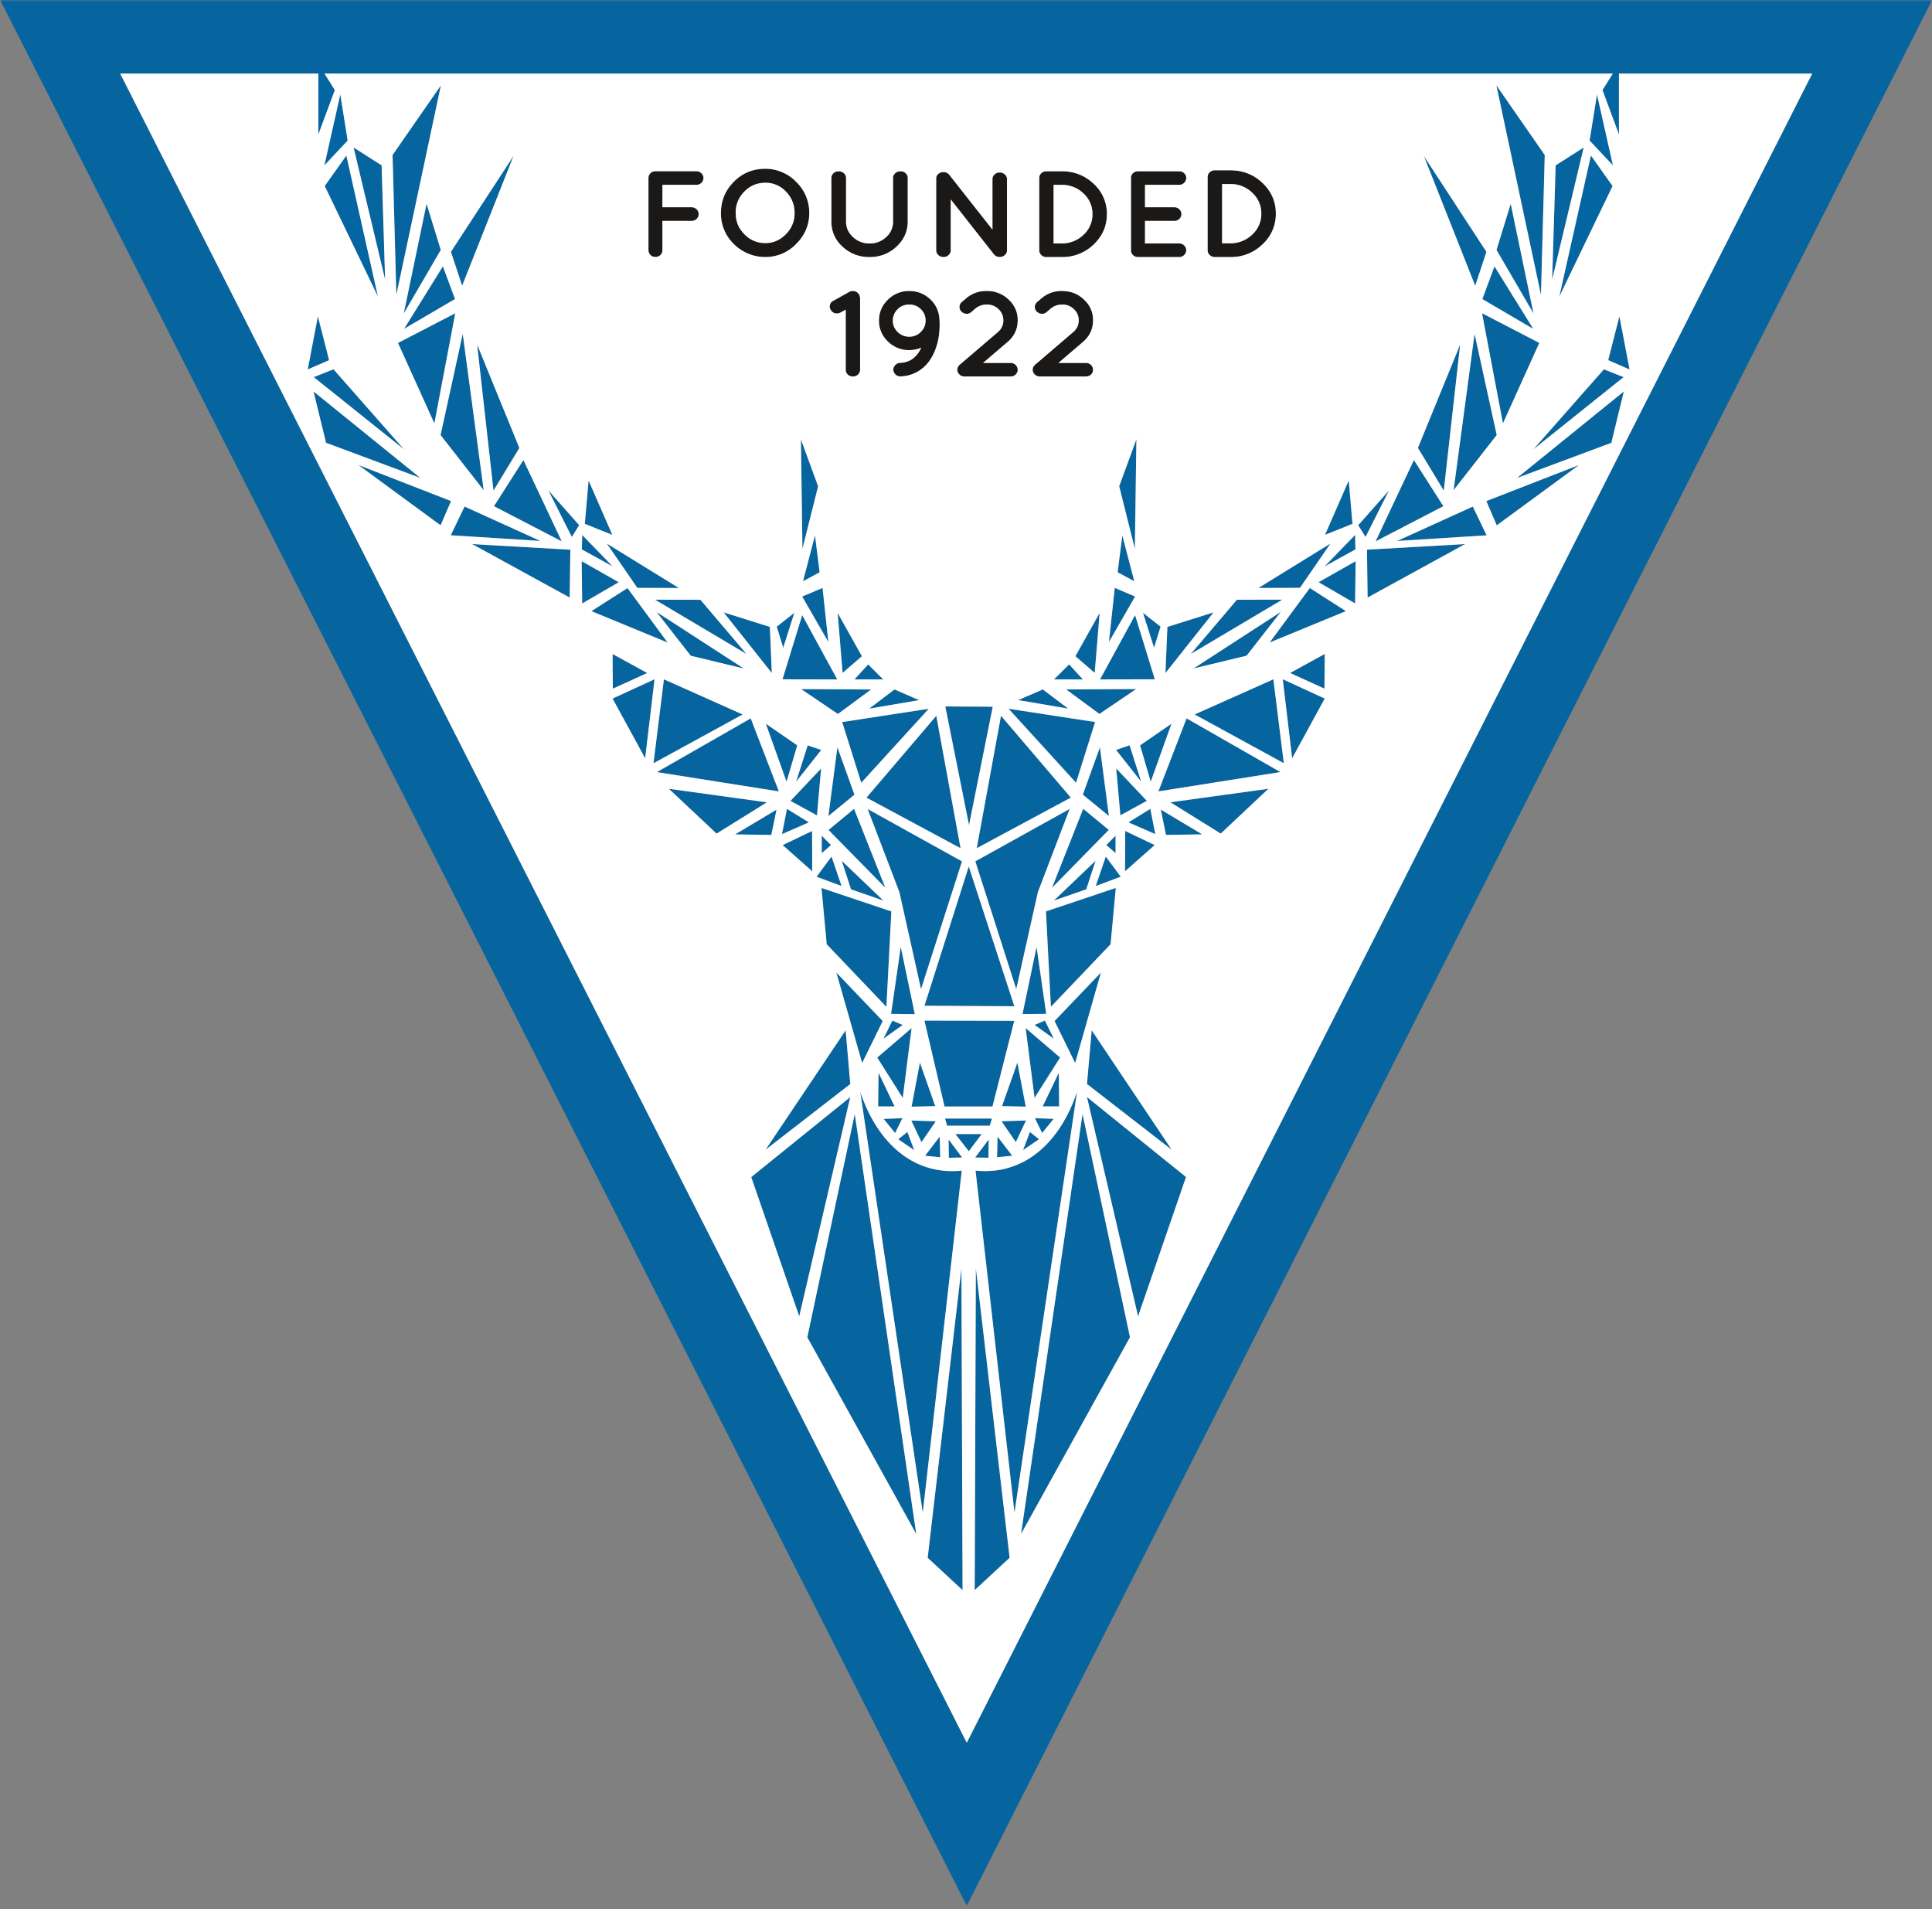
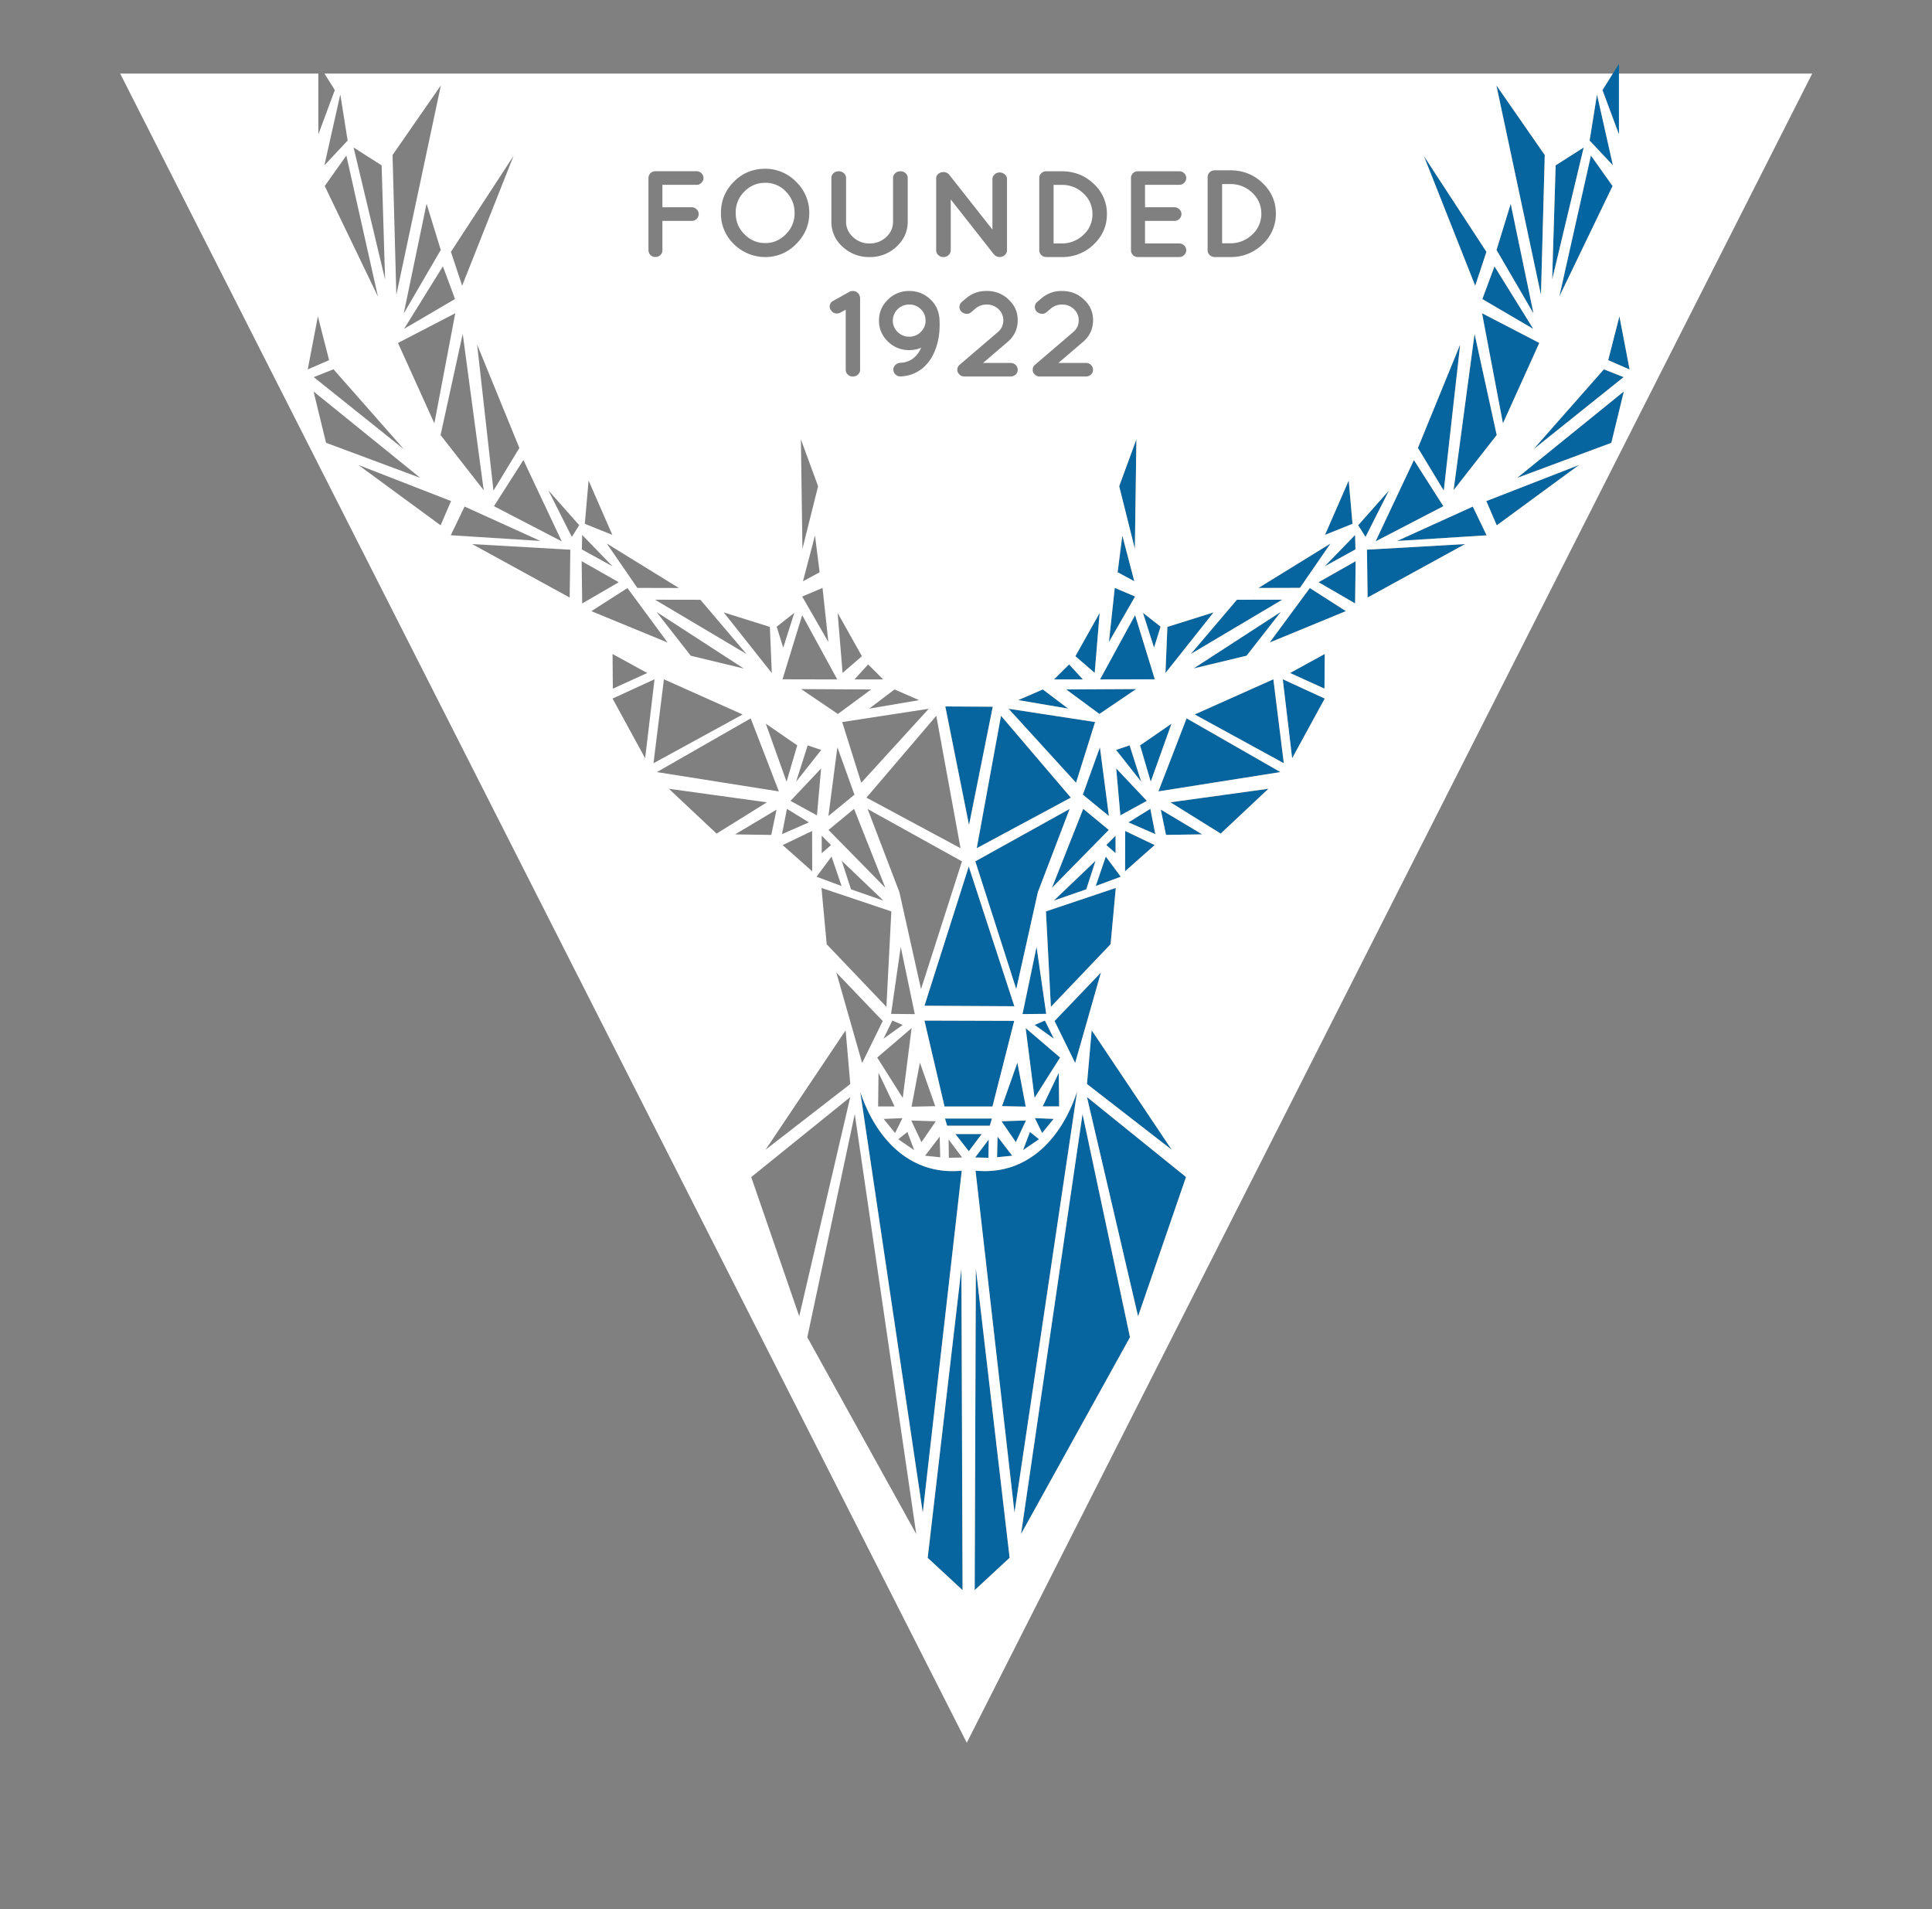
<svg xmlns="http://www.w3.org/2000/svg" width="500" height="494" fill="none">
  <rect width="100%" height="100%" fill="#808080" stroke="none" />
-   <path fill="#1B1918" fill-rule="evenodd" d="M316.28 47.62v15.34h2.1a8.1 8.1 0 0 0 5.7-2.26 7.21 7.21 0 0 0 2.34-5.44 7.2 7.2 0 0 0-2.35-5.4 7.94 7.94 0 0 0-5.7-2.24h-2.1Zm-1.9 18.9c-.51 0-.95-.17-1.31-.52a1.66 1.66 0 0 1-.55-1.25V45.83c0-.5.19-.91.55-1.25.36-.35.8-.52 1.32-.52h3.98c3.27 0 6.06 1.1 8.36 3.3 2.3 2.18 3.44 4.82 3.44 7.9a10.6 10.6 0 0 1-3.44 7.97 11.67 11.67 0 0 1-8.36 3.29h-3.98ZM294.49 66.52c-.5 0-.93-.17-1.28-.5a1.66 1.66 0 0 1-.52-1.25V46.06c0-.49.17-.9.52-1.24.35-.34.78-.5 1.28-.5h10.7c.48 0 .9.16 1.26.5.36.34.54.75.54 1.24 0 .48-.18.9-.54 1.25-.36.35-.78.52-1.26.52h-8.87v5.8h7.63c.48 0 .9.18 1.26.53.36.35.54.76.54 1.22 0 .5-.18.9-.53 1.26-.35.35-.77.52-1.27.52h-7.63V63h8.87c.48 0 .9.17 1.26.52a1.68 1.68 0 0 1 0 2.47c-.36.36-.78.53-1.26.53h-10.6l-.07-.03-.03.03ZM272.67 47.83V63h2.08a8.04 8.04 0 0 0 5.65-2.24 7.13 7.13 0 0 0 2.33-5.38 7.1 7.1 0 0 0-2.33-5.33 7.9 7.9 0 0 0-5.65-2.22h-2.08Zm-1.88 18.69c-.51 0-.95-.17-1.3-.5a1.64 1.64 0 0 1-.55-1.25V46.06c0-.49.18-.9.54-1.24.36-.34.8-.5 1.31-.5h3.96c3.24 0 6 1.07 8.28 3.24a10.4 10.4 0 0 1 3.42 7.82c0 3.1-1.14 5.72-3.42 7.89a11.58 11.58 0 0 1-8.28 3.25h-3.96ZM246.06 51.61v13.17c0 .46-.18.87-.55 1.22-.37.35-.8.52-1.31.52-.53 0-.98-.17-1.35-.5a1.62 1.62 0 0 1-.56-1.24V46.32c-.04-.62.21-1.1.77-1.47.43-.27.9-.37 1.41-.3.51.08.92.3 1.22.69l11.17 14.18V46.35c0-.47.18-.87.55-1.2.37-.35.8-.52 1.31-.52s.95.17 1.33.51c.39.34.58.74.58 1.2v18.44c0 .48-.2.9-.57 1.24-.38.33-.83.5-1.34.5-.55 0-1.02-.21-1.41-.63a.88.88 0 0 1-.18-.2l-11.07-14.08ZM234.92 57.35c0 2.52-.97 4.67-2.9 6.47a9.88 9.88 0 0 1-6.98 2.7 9.9 9.9 0 0 1-6.99-2.68 8.53 8.53 0 0 1-2.89-6.49v-11.3c0-.48.19-.9.55-1.23.37-.34.81-.5 1.33-.5.53 0 .98.16 1.35.5.38.34.57.75.57 1.24v11.3c0 1.53.59 2.86 1.77 3.97a6.08 6.08 0 0 0 4.31 1.67 6.1 6.1 0 0 0 4.3-1.65 5.25 5.25 0 0 0 1.78-4v-11.3c0-.48.2-.9.57-1.23.37-.34.82-.5 1.35-.5.52 0 .96.16 1.33.5.36.34.55.75.55 1.24v11.3ZM203.36 60.61a7.48 7.48 0 0 0 2.27-5.52c0-2.15-.75-4-2.27-5.55a7.13 7.13 0 0 0-5.28-2.25c-2.14 0-3.95.75-5.42 2.25a7.5 7.5 0 0 0-2.27 5.55c0 2.2.76 4.04 2.27 5.52a7.31 7.31 0 0 0 5.42 2.29c2.03 0 3.79-.76 5.28-2.29Zm-5.28-16.94c1.51 0 2.97.3 4.38.9 1.4.6 2.6 1.44 3.6 2.5a11.08 11.08 0 0 1 3.39 8.02c0 3.11-1.13 5.79-3.38 8.03-1 1.06-2.2 1.89-3.61 2.49a11.34 11.34 0 0 1-8.88 0 11.51 11.51 0 0 1-3.7-2.5 10.9 10.9 0 0 1-3.3-8.02c0-3.13 1.1-5.8 3.3-8.02 2.21-2.27 4.94-3.4 8.2-3.4ZM170.9 66.01c-.36.34-.79.5-1.29.5a1.76 1.76 0 0 1-1.79-1.74V46.06a1.76 1.76 0 0 1 1.8-1.75h10.65c.48 0 .9.18 1.26.53.35.34.53.75.53 1.22 0 .48-.18.9-.53 1.25-.36.35-.78.52-1.26.52h-8.83v5.8h7.6c.47 0 .9.18 1.25.53.36.35.54.76.54 1.22 0 .5-.18.9-.53 1.26-.34.35-.77.52-1.27.52h-7.6v7.61c0 .49-.17.9-.53 1.24ZM281.04 93.92a1.8 1.8 0 0 1 1.84 1.77c0 .48-.18.9-.53 1.23-.36.34-.8.5-1.3.5h-11.93c-.57 0-1.03-.18-1.37-.56a1.59 1.59 0 0 1-.5-1.25c.02-.47.22-.88.6-1.21l9.91-8.47c.94-.8 1.41-1.82 1.41-3.04 0-1.05-.37-1.97-1.1-2.75a4.26 4.26 0 0 0-3.22-1.33c-1.1 0-2.06.35-2.91 1.04l-1.04.89c-.38.34-.82.5-1.32.46-.5-.03-.93-.23-1.3-.59a1.68 1.68 0 0 1 .13-2.47l1.05-.88a7.84 7.84 0 0 1 5.39-1.96c2.39 0 4.37.84 5.96 2.5a6.94 6.94 0 0 1 2.07 5.09c0 2.26-.88 4.13-2.64 5.63l-6.33 5.4h7.13ZM261.55 93.92c.51 0 .95.17 1.3.52.36.35.54.76.54 1.25 0 .48-.18.9-.53 1.23-.36.34-.8.5-1.31.5h-11.92c-.58 0-1.03-.18-1.37-.56a1.6 1.6 0 0 1-.5-1.25c.02-.47.22-.88.6-1.21l9.91-8.47c.94-.8 1.4-1.82 1.4-3.04 0-1.05-.36-1.97-1.1-2.75a4.26 4.26 0 0 0-3.21-1.33c-1.1 0-2.07.35-2.91 1.04l-1.04.89c-.38.34-.82.5-1.32.46-.5-.03-.94-.23-1.3-.59a1.65 1.65 0 0 1-.46-1.24c.02-.48.22-.89.6-1.22l1.04-.89a7.84 7.84 0 0 1 5.39-1.96 7.9 7.9 0 0 1 5.96 2.5 6.95 6.95 0 0 1 2.07 5.09c0 2.26-.88 4.13-2.64 5.63l-6.33 5.4h7.13ZM238.31 80.01a4.12 4.12 0 0 0-3-1.2 4.18 4.18 0 0 0-4.25 4.14c0 1.14.42 2.12 1.24 2.94a4.13 4.13 0 0 0 3.02 1.23 4.1 4.1 0 0 0 2.98-1.23 4.01 4.01 0 0 0 1.24-2.94c0-1.16-.4-2.14-1.23-2.94Zm-3 10.6a7.62 7.62 0 0 1-5.54-2.25 7.3 7.3 0 0 1-2.29-5.4c0-2.11.77-3.92 2.3-5.41a7.63 7.63 0 0 1 5.54-2.25c2.02 0 3.77.66 5.25 1.98a7.3 7.3 0 0 1 2.51 4.88c0 .02.01.05.04.07.04.8.06 1.4.06 1.8 0 2.38-.38 4.54-1.13 6.48-.92 2.4-2.3 4.2-4.16 5.4a9.25 9.25 0 0 1-4.83 1.49 1.7 1.7 0 0 1-1.28-.46 1.83 1.83 0 0 1-.59-1.22c-.02-.46.14-.87.48-1.23.35-.36.77-.56 1.26-.6 1.1-.02 2.1-.32 3.03-.88a6.58 6.58 0 0 0 2.03-2.22c.1-.17.25-.44.42-.82-.97.42-2 .63-3.1.63ZM222.6 76.95v18.74c0 .48-.19.9-.55 1.23-.37.34-.81.5-1.33.5-.51 0-.95-.16-1.3-.5a1.63 1.63 0 0 1-.54-1.23V80.14l-1.34.73c-.26.17-.58.25-.94.25-.69 0-1.21-.3-1.57-.89a1.5 1.5 0 0 1-.25-1.3c.12-.48.4-.84.85-1.07l4.12-2.3.14-.07c.02 0 .05-.01.08-.04.03-.04.06-.05.09-.05l.1-.02a.46.46 0 0 1 .1-.01c.02-.02.06-.03.13-.03a.6.6 0 0 1 .23-.04h.37c.02.03.07.04.14.04.04 0 .1.02.2.06.06 0 .1.01.13.03.09.06.16.1.2.1a.5.5 0 0 0 .13.1l.14.09.13.12c.05.04.08.09.1.13l.14.13.03.06.03.1a.5.5 0 0 1 .07.15c0 .02 0 .05.02.08a.2.2 0 0 0 .05.08v.1l.03.06c0 .1.02.18.07.22Z" clip-rule="evenodd" />
-   <path fill="#0365A2" fill-rule="evenodd" d="M82.4 34.78V16.53l4.26 6.78-4.27 11.47ZM88.08 24.44l-4.12 18.34 6.03-6.4-1.91-11.94ZM89.64 40.24l8.18 36.5-13.77-28.6 5.6-7.9Z" clip-rule="evenodd" />
-   <path fill="#06659F" fill-rule="evenodd" d="m91.52 38.16 8.16 34.17-.91-29.55-7.25-4.62ZM101.6 40.12l12.52-18.04-11.54 54.24-.98-36.2ZM110.4 52.74l3.68 11.94-9.58 16.45 5.9-28.39ZM132.88 40.38 119.6 73.94l-2.9-8.77 16.18-24.8ZM114.6 68.93l3.14 8.47-13.18 7.71 10.04-16.18ZM103 88.74l14.83-7.68-5.41 28.5L103 88.73ZM114.03 112.59l5.73-26.2 5.44 40.47-11.17-14.27ZM123.5 89.16l10.92 26.75-6.7 11.05-4.23-37.8ZM135.46 119.06l9.92 21.04-17.54-9.1 7.62-11.94ZM141.91 126.91l6.08 12.04 1.9-3.03-7.98-9ZM152.33 124.35l-.98 11.2 7.12 2.87-6.14-14.07ZM139.82 139.99l-19.6-8.9-3.57 7.43 23.17 1.47ZM116.7 129.66l-2.69 6.28-21.28-15.62 23.98 9.34ZM108.76 123.67l-24.39-9.08-3.24-13.28 27.63 22.36ZM104.53 116.28 81.2 97.59l5.09-2.02 18.24 20.7ZM85.17 93.2l-5.53 2.42 2.63-13.75 2.9 11.34ZM122.21 140.8l25.4 1.45-.17 12.38-25.23-13.83ZM150.68 138.44l-.09 3.74 7.97 4.39-7.88-8.13ZM150.54 145.23l9.6 5.45-9.47 5.48-.13-10.93ZM157.06 140.66l7.89 11.46 10.76.04-18.66-11.5ZM162.4 152.18l-9.34 5.97 19.74 8.13-10.4-14.1ZM169.9 158.35l8.87 11.34 13.73 3.3-22.6-14.64ZM169.54 155.19l11.74.02 11.92 14.03-23.66-14.05ZM187.3 158.48l12.45 15.68-.5-11.94-11.94-3.74ZM201.02 162.18l1.69 5.43 2.87-9.02-4.56 3.59ZM207.62 159.19l-5.1 16.6 14.17.02-9.07-16.62ZM207.62 154.37l6.78 11.77-1.52-14-5.26 2.23ZM207.82 150.42l3.1-11.84 1.22 9.5-4.32 2.34ZM207.28 113.69l.4 28.33 4.05-16.19-4.45-12.14ZM216.79 158.62l1.28 15.51 5-4.31-6.28-11.2ZM224.68 171.94l-3.54 3.88h7.45l-3.9-3.88ZM224.95 183.37l6.55-4.96 6.37 2.77-12.92 2.2ZM225.46 178.42l-8.6 6.34-9.52-6.44 18.12.1ZM217.97 186.85l22.4-3.44-17.47 19.16-4.93-15.72ZM216.72 193.4l4.42 12.23-6.74 5.53 2.32-17.77ZM212.51 198.85 211.43 211l-6.84-3.74 7.92-8.4ZM212.54 194.06l-6.5 8.23 3-9.4 3.5 1.17ZM206.33 192.89l-2.77 9.4-5.36-15 8.13 5.6ZM203.67 209.31l-1.28 6.54 6.95-3.03-5.67-3.5ZM200.98 209.52l-1.35 6.54-9.38-.14 10.73-6.4ZM198.48 207.62l-13.02 8.1-12.35-11.6 25.37 3.5ZM201.58 204.8l-7.29-18.9-24.28 13.9 31.57 5ZM192.2 184.9l-23.07 12.6 2.7-21.71 20.38 9.1ZM169.4 175.79l-2.42 20.44-8.43-15.45 10.86-5ZM158.61 178.22l8.91-4.05-8.97-4.93.06 8.98ZM242.33 185.23l6.27 34.27-24.35-13.08 18.08-21.19ZM202.56 218.69l7.62-3.64.04 10.42-7.66-6.78ZM212.68 216.27v4.51l2.4-2.09-2.4-2.42ZM215.2 221.66l-3.87 5.22 6.47 2.4-2.6-7.62ZM217.85 222.76l2.4 7.38 8.38 2.92-10.78-10.3ZM221.04 209.31l-6.61 5.47 14.7 14.97-8.09-20.44ZM248.97 222.9l-10.6 33.06-5.6-25.1-8.22-21.52 24.42 13.56ZM212.6 229.79l18.09 6.07-1.28 24.7-15.45-16.2-1.35-14.57ZM233.12 245.03l3.64 17.4-6.14-.06 2.5-17.34ZM216.45 251.68l12 12.55-5.32 10.86-6.68-23.41ZM230.96 264.1l2.66 1.13-4.97 3.56 2.31-4.69ZM235.94 266.05l-2.3 18.07-6.6-10.45 8.9-7.62ZM227.36 277.6l-.1 8.71 4.26.01-4.16-8.71ZM238.08 274.98l-2.16 11.4 6.14-.13-3.98-11.27ZM245.5 294.88l3.5 4.66-3.43.06-.07-4.72ZM243.2 294.14l.14 5.33-3.92-.39 3.79-4.94ZM235.85 289.96l6.34.2-3.7 5.4-2.64-5.6ZM234.84 292.93l1.77 4.7-4.13-2.81 2.36-1.89ZM233.56 289.35l-4.86.2 2.97 3.65 1.89-3.85ZM218.85 266.62l1.22 13.9-21.93 17 20.71-30.9ZM220.06 283.9l-13.22 56.73-12.41-36.03 25.63-20.7ZM221.22 288.27l15.92 108.71-28.2-50.93 12.28-57.78Z" clip-rule="evenodd" />
-   <path fill="#06659F" fill-rule="evenodd" d="m222.63 282.5 16.2 108.94 10.08-88.5c-12.84 1.27-22-7.57-26.28-20.44ZM248.82 328.24l.3 83.25-9.03-8.37 8.73-74.88Z" clip-rule="evenodd" />
+   <path fill="#06659F" fill-rule="evenodd" d="m222.63 282.5 16.2 108.94 10.08-88.5c-12.84 1.27-22-7.57-26.28-20.44M248.82 328.24l.3 83.25-9.03-8.37 8.73-74.88Z" clip-rule="evenodd" />
  <path fill="#0365A2" fill-rule="evenodd" d="m419 34.78-.01-18.25-4.26 6.78 4.26 11.47ZM413.3 24.44l4.12 18.34-6.03-6.4 1.92-11.94ZM411.73 40.24l-8.18 36.5 13.78-28.6-5.6-7.9Z" clip-rule="evenodd" />
  <path fill="#06659F" fill-rule="evenodd" d="m409.86 38.16-8.17 34.17.92-29.55 7.25-4.62ZM399.78 40.12l-12.51-18.04 11.53 54.24.98-36.2ZM390.97 52.74l-3.67 11.94 9.57 16.45-5.9-28.39ZM368.5 40.38l13.28 33.56 2.9-8.77-16.19-24.8ZM386.77 68.93l-3.14 8.47 13.18 7.71-10.04-16.18ZM398.37 88.74l-14.82-7.68 5.41 28.5 9.41-20.82ZM387.35 112.59l-5.73-26.2-5.43 40.47 11.16-14.27ZM377.89 89.16l-10.93 26.75 6.7 11.05 4.23-37.8ZM365.91 119.06 356 140.1l17.54-9.1-7.62-11.94ZM359.48 126.91l-6.08 12.04-1.9-3.03 7.98-9ZM349.05 124.35l.97 11.2-7.11 2.87 6.14-14.07ZM361.56 139.99l19.6-8.9 3.58 7.43-23.18 1.47ZM384.66 129.66l2.7 6.28 21.29-15.62-23.99 9.34ZM392.63 123.67l24.38-9.08 3.24-13.28-27.63 22.36ZM396.84 116.28l23.34-18.69-5.09-2.02-18.25 20.7ZM416.2 93.2l5.54 2.42-2.63-13.75-2.9 11.34ZM379.17 140.8l-25.4 1.45.17 12.38 25.23-13.83ZM350.7 138.44l.09 3.74-7.97 4.39 7.88-8.13ZM350.84 145.23l-9.6 5.45 9.46 5.48.14-10.93ZM344.33 140.66l-7.9 11.46-10.75.04 18.65-11.5ZM338.99 152.18l9.33 5.97-19.73 8.13 10.4-14.1ZM331.48 158.35l-8.87 11.34-13.73 3.3 22.6-14.64ZM331.85 155.19l-11.74.02-11.92 14.03 23.66-14.05ZM314.07 158.48l-12.44 15.68.5-11.94 11.94-3.74ZM300.36 162.18l-1.69 5.43-2.87-9.02 4.56 3.59ZM293.76 159.19l5.1 16.6-14.17.02 9.07-16.62ZM293.76 154.37l-6.78 11.77 1.52-14 5.26 2.23ZM293.56 150.42l-3.1-11.84-1.22 9.5 4.32 2.34ZM294.1 113.69l-.4 28.33-4.05-16.19 4.45-12.14ZM284.59 158.62l-1.28 15.51-5-4.31 6.28-11.2ZM276.7 171.94l3.53 3.88h-7.45l3.91-3.88ZM276.43 183.37l-6.55-4.96-6.37 2.77 12.92 2.2ZM275.92 178.42l8.6 6.34 9.51-6.44-18.1.1ZM283.4 186.85 261 183.4l17.48 19.16 4.93-15.72ZM284.65 193.4l-4.42 12.23 6.75 5.53-2.33-17.77ZM288.88 198.85l1.07 12.14 6.85-3.74-7.93-8.4ZM288.84 194.06l6.5 8.23-3-9.4-3.5 1.17ZM295.05 192.89l2.76 9.4 5.37-15-8.13 5.6ZM297.7 209.31l1.29 6.54-6.95-3.03 5.67-3.5ZM300.4 209.52l1.36 6.54 9.37-.14-10.72-6.4ZM302.9 207.62l13.03 8.1 12.34-11.6-25.36 3.5ZM299.8 204.8l7.28-18.9 24.29 13.9-31.57 5ZM309.17 184.9l23.07 12.6-2.7-21.71-20.37 9.1ZM331.98 175.79l2.42 20.44 8.44-15.45-10.86-5ZM342.78 178.22l-8.9-4.05 8.97-4.93-.07 8.98ZM259.06 185.23l-6.28 34.27 24.35-13.08-18.07-21.19ZM298.82 218.69l-7.62-3.64-.04 10.42 7.66-6.78ZM288.7 216.27v4.51l-2.39-2.09 2.4-2.42ZM286.18 221.66l3.87 5.22-6.47 2.4 2.6-7.62ZM283.53 222.76l-2.4 7.38-8.38 2.92 10.78-10.3ZM280.34 209.31l6.61 5.47-14.7 14.97 8.09-20.44ZM252.41 222.9l10.6 33.06 5.6-25.1 8.22-21.52-24.42 13.56ZM288.77 229.79l-18.07 6.07 1.27 24.7 15.45-16.2 1.35-14.57ZM268.27 245.03l-3.64 17.4 6.14-.06-2.5-17.34ZM284.92 251.68l-12 12.55 5.32 10.86 6.68-23.41ZM270.43 264.1l-2.67 1.13 4.97 3.56-2.3-4.69ZM265.44 266.05l2.3 18.07 6.61-10.45-8.9-7.62ZM274.01 277.6l.1 8.71-4.26.01 4.16-8.71ZM263.3 274.98l2.17 11.4-6.14-.13 3.98-11.27ZM255.88 294.88l-3.5 4.66 3.44.06.06-4.72ZM258.18 294.14l-.13 5.33 3.91-.39-3.78-4.94ZM265.53 289.96l-6.34.2 3.7 5.4 2.64-5.6ZM266.54 292.93l-1.77 4.7 4.13-2.81-2.36-1.89ZM267.83 289.35l4.85.2-2.97 3.65-1.88-3.85ZM282.53 266.62l-1.22 13.9 21.93 17-20.71-30.9ZM281.31 283.9l13.22 56.73 12.42-36.03-25.64-20.7ZM280.16 288.27l-15.92 108.71 28.2-50.93-12.28-57.78Z" clip-rule="evenodd" />
  <path fill="#06659F" fill-rule="evenodd" d="m278.75 282.5-16.2 108.94-10.08-88.5c12.84 1.27 21.99-7.57 26.28-20.44ZM252.55 328.24l-.3 83.25 9.04-8.37-8.74-74.88ZM244.66 182.81l12.27.07-6.14 30.63-6.13-30.7ZM250.73 224.23l11.8 36.16-23.27-.13 11.47-36.03ZM262.5 264.17l-23.25-.07 5.2 22.23h12.4l5.64-22.16ZM244.59 289.45l.53 1.85h11.05l.56-1.86h-12.14ZM250.73 297.91l3.34-4.45h-6.81l3.47 4.45Z" clip-rule="evenodd" />
  <mask id="a" width="500" height="494" x="0" y="0" maskUnits="userSpaceOnUse" style="mask-type:luminance">
    <path fill="#fff" d="M0 0h500v493.17H0V0Z" />
  </mask>
  <g mask="url(#a)">
-     <path fill="#06659F" fill-rule="evenodd" d="M15.54-.09h484.54l-7.02 13.86-234.35 462.6-8.51 16.8-8.52-16.8L7.03 13.77 0-.09h15.54Zm453.47 19.13H31.1l219.1 431.94L469 19.04Z" clip-rule="evenodd" />
-   </g>
+     </g>
  <path fill="#fff" fill-rule="evenodd" d="M233.06 97.4a1.7 1.7 0 0 1-1.27-.46 1.83 1.83 0 0 1-.6-1.22c-.02-.46.15-.87.49-1.23.34-.36.76-.56 1.25-.6 1.1-.02 2.1-.32 3.03-.89a6.57 6.57 0 0 0 2.03-2.2c.11-.18.25-.45.42-.83-.97.42-2 .63-3.09.63a7.62 7.62 0 0 1-5.54-2.24 7.3 7.3 0 0 1-2.3-5.4c0-2.12.77-3.92 2.3-5.41a7.63 7.63 0 0 1 5.54-2.25c2.02 0 3.77.66 5.25 1.98a7.3 7.3 0 0 1 2.52 4.88c0 .02 0 .04.03.07.04.8.06 1.4.06 1.8 0 2.38-.37 4.54-1.13 6.48-.92 2.4-2.3 4.2-4.15 5.4a9.25 9.25 0 0 1-4.84 1.49Zm-8.02-30.88a9.9 9.9 0 0 1-6.99-2.68 8.53 8.53 0 0 1-2.89-6.49v-11.3c0-.48.19-.9.55-1.23.37-.34.8-.5 1.33-.5s.98.16 1.35.5c.38.34.57.75.57 1.24v11.29c0 1.54.59 2.87 1.78 3.98a6.06 6.06 0 0 0 4.3 1.67 6.1 6.1 0 0 0 4.3-1.65 5.26 5.26 0 0 0 1.78-4v-11.3c0-.48.2-.9.57-1.23.37-.34.82-.5 1.35-.5.52 0 .96.16 1.33.5.36.34.55.75.55 1.24v11.29c0 2.52-.97 4.67-2.9 6.47a9.87 9.87 0 0 1-6.98 2.7ZM417.4 19.04H83.97l2.68 4.27-4.26 11.47V19.04H31.1l219.1 431.94L469 19.04h-50.02v15.74l-4.26-11.47 2.68-4.27Zm-205.68 106.8-4.05 16.18-.4-28.33 4.45 12.14Zm-.8 12.74 1.2 9.51-4.31 2.33 3.1-11.84Zm5.86 20.03 6.28 11.2-5 4.32-1.28-15.51Zm-3.91-6.47 1.51 14-6.77-11.77 5.26-2.23Zm9.72-75.2V95.7c0 .48-.19.9-.55 1.23-.37.34-.82.5-1.33.5-.51 0-.95-.16-1.3-.5a1.63 1.63 0 0 1-.54-1.23V80.14l-1.34.73c-.26.16-.58.25-.94.25-.69 0-1.21-.3-1.57-.89-.29-.4-.37-.83-.25-1.3.12-.48.4-.84.85-1.07l4.12-2.3.13-.07c.03 0 .05-.01.09-.05.03-.03.06-.04.08-.04l.1-.02.1-.01c.03-.02.07-.03.14-.03a.61.61 0 0 1 .23-.04h.37c.02.02.07.04.13.04.05 0 .11.02.2.06.07 0 .12 0 .14.03.09.06.15.1.2.1l.13.09.14.1.13.12c.05.04.08.09.1.13l.13.12.04.07.03.1a.5.5 0 0 1 .07.15l.02.08a.2.2 0 0 0 .05.08v.1l.03.06c0 .1.02.18.07.22Zm38.95 20.49h-11.92c-.58 0-1.04-.2-1.37-.57a1.6 1.6 0 0 1-.5-1.25c.02-.47.22-.88.6-1.21l9.91-8.48c.93-.8 1.4-1.8 1.4-3.03 0-1.05-.36-1.97-1.1-2.75a4.26 4.26 0 0 0-3.21-1.33c-1.1 0-2.07.35-2.92 1.04l-1.04.89c-.37.34-.81.5-1.32.46-.5-.03-.93-.23-1.29-.59a1.69 1.69 0 0 1 .13-2.47l1.05-.88a7.84 7.84 0 0 1 5.39-1.96 7.9 7.9 0 0 1 5.96 2.5 6.95 6.95 0 0 1 2.07 5.09c0 2.25-.88 4.13-2.64 5.62l-6.33 5.41h7.13c.51 0 .95.17 1.3.52.36.35.54.76.54 1.25 0 .48-.18.9-.53 1.23-.36.34-.8.5-1.31.5Zm-52.1-42.33c0 3.1-1.13 5.78-3.38 8.02a10.97 10.97 0 0 1-7.99 3.4 11.51 11.51 0 0 1-8.19-3.4 10.9 10.9 0 0 1-3.3-8.02c0-3.13 1.1-5.81 3.3-8.03 2.2-2.26 4.94-3.4 8.2-3.4 1.5 0 2.97.3 4.37.91 1.4.6 2.6 1.43 3.61 2.49a11.08 11.08 0 0 1 3.38 8.03Zm36.61-3.5v13.17c0 .47-.18.88-.55 1.22-.37.35-.8.53-1.31.53-.54 0-.99-.17-1.35-.51a1.62 1.62 0 0 1-.56-1.24V46.31c-.04-.61.2-1.1.76-1.46.44-.28.91-.37 1.42-.3.5.07.91.3 1.21.68l11.17 14.18V46.34c0-.47.19-.87.55-1.2.37-.34.81-.51 1.32-.51.5 0 .95.17 1.33.5.38.34.57.74.57 1.21v18.43c0 .49-.19.9-.57 1.24-.38.34-.82.5-1.33.5-.55 0-1.03-.2-1.42-.63a.89.89 0 0 1-.17-.19l-11.07-14.08Zm-1.4 131.21 12.27.07-6.14 30.63-6.14-30.7Zm6.06 41.42 11.8 36.16-23.26-.13 11.46-36.03Zm-11.47 39.87 23.24.07-5.63 22.16h-12.41l-5.2-22.23Zm5.33 25.35h12.14l-.55 1.85h-11.05l-.54-1.85Zm2.68 4.01h6.81l-3.33 4.45-3.48-4.45Zm1.56 34.78.3 83.25-9.03-8.37 8.73-74.88Zm-6.5-143.01 6.28 34.27-24.35-13.09 18.07-21.18Zm-17.77 24.12 24.42 13.55-10.6 33.06-5.6-25.1-8.22-21.52Zm7.93 85.46 2.36-1.88 1.77 4.7-4.13-2.82Zm-9.85-12.3c4.29 12.86 13.44 21.7 26.28 20.43l-10.09 88.5-16.19-108.94Zm10.49-37.48 3.64 17.4-6.14-.06 2.5-17.34Zm-4.42 44.52 4.86-.2-1.9 3.85-2.96-3.65Zm-7.48-1.28 15.92 108.71-28.2-50.93 12.28-57.78Zm9.47-52.42-1.28 24.7-15.45-16.2-1.35-14.57 18.08 6.07Zm-14.23 15.83 12 12.54-5.33 10.86-6.67-23.4Zm3.6 32.2-13.21 56.74-12.42-36.02 25.64-20.71Zm-1.2-17.26 1.2 13.9-21.92 17 20.72-30.9Zm19.22 8.36 3.97 11.27-6.13.13 2.16-11.4Zm-2.23 14.98 6.34.2-3.7 5.4-2.64-5.6Zm7.35 4.18.14 5.33-3.92-.4 3.78-4.93Zm-14.55-25.35 2.3-4.69 2.67 1.13-4.97 3.56Zm-1.62 4.88 8.9-7.62-2.29 18.07-6.61-10.45Zm.34 3.94 4.16 8.71h-4.26l.1-8.7Zm4.13-99.2 6.37 2.77-12.92 2.2 6.55-4.96Zm-13.53 8.44 22.4-3.44-17.47 19.15-4.93-15.71Zm-3.54 27.92 6.61-5.46 8.1 20.44-14.71-14.98Zm3.42 7.98 10.78 10.3-8.38-2.91-2.4-7.39Zm-6.52 4.13 3.88-5.22 2.6 7.62-6.48-2.4Zm5.4-33.49 4.41 12.25-6.74 5.53 2.32-17.78Zm-4.05 22.87 2.39 2.43-2.4 2.09v-4.52Zm-.17-17.4L211.43 211l-6.85-3.75 7.93-8.4Zm-8.84 10.45 5.67 3.5-6.95 3.04 1.28-6.54Zm-1.11 9.38 7.62-3.65.03 10.43-7.65-6.78Zm5.06-59.5 9.07 16.63-14.17-.03 5.1-16.6Zm-2.04-.6-2.87 9.02-1.69-5.44 4.56-3.58Zm-6.33 3.64.5 11.94-12.44-15.69 11.94 3.75Zm-29.35-3.88L192.5 173l-13.73-3.31-8.87-11.34Zm-2.39 15.81-8.9 4.05-.07-8.97 8.97 4.92Zm4.32 1.63 20.37 9.1-23.07 12.62 2.7-21.72Zm-2.43 0-2.43 20.43-8.43-15.45 10.86-4.99Zm55.28-3.85 3.91 3.88h-7.45l3.54-3.88Zm-17.33 6.38 18.1.1-8.6 6.34-9.5-6.44Zm-9.14 8.96 8.12 5.6-2.76 9.41-5.36-15Zm-3.92-1.38 7.29 18.9-31.57-5 24.28-13.9Zm14.74 6.98 3.51 1.19-6.5 8.22 3-9.4Zm-35.92 11.24 25.37 3.5-13.02 8.1-12.35-11.6Zm27.86 5.4-1.35 6.54-9.37-.14 10.72-6.4Zm-19.7-54.31 11.93 14.03-23.67-14.05 11.74.02Zm-18.88-3.03 10.4 14.1-19.73-8.13 9.33-5.97Zm-5.34-11.52 18.65 11.5-10.75-.03-7.9-11.47Zm-6.5 4.56 9.59 5.45-9.46 5.49-.14-10.94Zm.13-6.78 7.88 8.13-7.97-4.39.09-3.74Zm-3.07 3.8-.17 12.39-25.23-13.83 25.4 1.45Zm-24.12-53.07 10.93 26.75-6.7 11.04-4.23-37.8Zm-3.73-2.78 5.43 40.47-11.16-14.27 5.73-26.2Zm-1.93-5.32-5.41 28.49L103 88.75l14.82-7.68ZM85.18 93.2l-5.54 2.4 2.63-13.74 2.9 11.34Zm67.15 31.15 6.14 14.06-7.12-2.86.98-11.2Zm-16.87-5.3 9.92 21.04-17.54-9.1 7.62-11.95ZM86.3 95.55l18.24 20.72L81.2 97.59l5.1-2.02Zm55.62 31.35 7.97 9-1.9 3.04-6.07-12.04Zm-60.78-25.6 27.62 22.36-24.38-9.08-3.24-13.29Zm39.09 29.78 19.6 8.9-23.17-1.47 3.57-7.43Zm-3.5-1.42-2.7 6.27-21.29-15.61 23.98 9.34Zm-2.11-60.74 3.14 8.46-13.18 7.72 10.04-16.18Zm18.28-28.55L119.6 73.94l-2.9-8.77 16.19-24.8ZM110.4 52.74l3.67 11.94-9.58 16.44 5.9-28.38Zm3.7-30.66-11.53 54.24-.98-36.2 12.52-18.04Zm-15.34 20.7.9 29.55-8.15-34.16 7.25 4.62Zm-9.13-2.54 8.18 36.5-13.77-28.6 5.6-7.9Zm-1.56-15.8 1.9 11.93-6.02 6.42 4.12-18.35ZM170.9 66c-.37.34-.8.5-1.3.5a1.76 1.76 0 0 1-1.78-1.74V46.06a1.76 1.76 0 0 1 1.8-1.75h10.65c.47 0 .9.18 1.25.52.36.35.54.76.54 1.23 0 .48-.18.9-.54 1.25-.36.35-.78.52-1.25.52h-8.84v5.8h7.6c.48 0 .9.18 1.25.53.36.35.54.76.54 1.22 0 .49-.17.9-.52 1.26-.35.34-.77.52-1.27.52h-7.6v7.61c0 .49-.18.9-.53 1.24Zm74.6 228.87 3.5 4.66-3.44.07-.06-4.73Zm6.75 116.6.3-83.24 8.74 74.88-9.04 8.37Zm.53-191.98 6.28-34.27 18.07 21.18-24.35 13.09Zm-.37 3.4 24.42-13.56-8.23 21.53-5.6 25.09-10.59-33.06Zm14.13 70.03 2.36 1.88-4.13 2.82 1.77-4.7Zm-14.07 10.01c12.84 1.27 21.99-7.57 26.28-20.44l-16.2 108.95-10.08-88.5Zm15.35-13.59 4.86.2-2.97 3.65-1.89-3.85Zm-3.58 107.63 15.92-108.7 12.28 57.77-28.2 50.93Zm7.73-136.43-1.28-24.7 18.08-6.07-1.35 14.57-15.45 16.2Zm.95 3.67 12-12.54-6.67 23.4-5.33-10.86Zm21.61 76.4-13.22-56.73 25.63 20.7-12.4 36.03Zm-13.22-60.1 1.22-13.9 20.7 30.9-21.92-17Zm-21.99 5.73 3.98-11.27 2.16 11.4-6.14-.13Zm-.13 3.91 6.34-.2-2.63 5.6-3.71-5.4Zm-1.15 9.3.13-5.32 3.79 4.94-3.92.39Zm-5.67.08 3.51-4.66-.07 4.73-3.44-.07Zm12.25-37.1 3.64-17.4 2.5 17.33-6.14.06Zm5.8 1.66 2.31 4.7-4.97-3.57 2.66-1.13Zm-4.98 1.95 8.91 7.62-6.61 10.45-2.3-18.07Zm4.41 20.27 4.16-8.7.1 8.7h-4.26Zm-6.34-105.14 6.37-2.76 6.55 4.95-12.92-2.19Zm-2.5 2.23 22.4 3.44-4.93 15.71-17.47-19.15Zm19.33 25.9 6.61 5.46-14.7 14.98 8.09-20.44Zm-7.6 23.74 10.79-10.3-2.4 7.39-8.38 2.91Zm13.43-11.4 3.88 5.23-6.47 2.4 2.6-7.62Zm-5.93-16.02 4.42-12.24 2.32 17.78-6.74-5.53Zm6.07 13.06 2.4-2.43v4.52l-2.4-2.1Zm3.64-7.7-1.08-12.14 7.93 8.4-6.85 3.75Zm2.1 1.83 5.66-3.51 1.28 6.54-6.95-3.03Zm-.85 2.22 7.63 3.65-7.66 6.78.03-10.43Zm-12.89-45.22 6.28-11.2-1.28 15.51-5-4.31Zm8.68-3.68 1.51-14 5.26 2.23-6.77 11.77Zm-2.3 9.68 9.07-16.63 5.1 16.6-14.17.03Zm16.93-1.66.5-11.93 11.95-3.75-12.45 15.69Zm7.26-1.16 22.6-14.65-8.87 11.34-13.73 3.3Zm33.9 5.21-8.91-4.05 8.97-4.92-.07 8.97Zm-33.6 6.68 20.37-9.1 2.7 21.72-23.07-12.62Zm25.23 11.33-2.43-20.44 10.86 5-8.43 15.44Zm-61.63-20.4 3.91-3.88 3.55 3.88h-7.46Zm3.14 2.6 18.11-.1-9.5 6.44-8.6-6.34Zm19.13 14.47 8.13-5.6-5.37 15-2.76-9.4Zm4.75 11.9 7.29-18.89 24.28 13.9-31.57 5Zm-10.96-10.72 3.5-1.19 3 9.41-6.5-8.22Zm14.06 13.55 25.37-3.5-12.35 11.6-13.02-8.1Zm-1.14 8.44-1.35-6.55 10.72 6.41-9.37.14Zm-8.06-74.04-4.05-16.19 4.45-12.14-.4 28.33Zm-4.46 6.07 1.22-9.5 3.1 11.83-4.32-2.33Zm9.43 19.52-2.87-9.02 4.56 3.58-1.69 5.44Zm9.51 1.63 11.93-14.03 11.74-.02-23.67 14.05Zm20.4-2.96 10.4-14.1 9.34 5.97-19.74 8.13Zm-2.9-14.12 18.65-11.5-7.9 11.47-10.75.03Zm15.56-1.49 9.6-5.44-.14 10.93-9.46-5.49Zm1.58-4.1 7.88-8.13.09 3.74-7.97 4.39Zm11.12 8.06-.17-12.38 25.4-1.45-25.23 13.83Zm13.02-38.71 10.93-26.75-4.24 37.8-6.69-11.05Zm9.23 10.94 5.43-40.47 5.73 26.2-11.17 14.27Zm12.77-17.3-5.41-28.5 14.82 7.69-9.4 20.8Zm32.78-13.94-5.54-2.41 2.9-11.34 2.64 13.75Zm-78.83 42.8 6.14-14.06.98 11.2-7.12 2.86ZM356 140.1l9.92-21.05 7.62 11.94-17.54 9.1Zm40.84-23.82 18.25-20.71 5.1 2.02-23.35 18.69Zm-45.34 19.64 7.97-9-6.07 12.03-1.9-3.03Zm41.13-12.25 27.62-22.37-3.24 13.3-24.38 9.07Zm-31.07 16.32 19.6-8.9 3.58 7.44-23.18 1.46Zm25.8-4.05-2.7-6.27 23.99-9.34-21.29 15.61Zm-3.73-58.55 3.14-8.46 10.04 16.18-13.18-7.72Zm-1.85-3.45L368.5 40.38l16.19 24.79-2.9 8.77Zm5.52-9.26 3.67-11.94 5.9 28.38-9.57-16.44Zm11.5 11.64-11.54-54.24 12.52 18.04-.98 36.2Zm2.9-3.99.9-29.54 7.26-4.62-8.16 34.16Zm1.85 4.4 8.18-36.49 5.6 7.9-13.78 28.6Zm7.84-40.36 1.91-11.93 4.12 18.35-6.03-6.42ZM281.04 97.43h-11.91c-.58 0-1.04-.2-1.37-.57a1.59 1.59 0 0 1-.5-1.25c.01-.47.22-.88.6-1.21l9.9-8.48c.94-.8 1.41-1.8 1.41-3.03 0-1.05-.37-1.97-1.1-2.75a4.26 4.26 0 0 0-3.22-1.33c-1.1 0-2.06.35-2.91 1.04l-1.04.89c-.38.34-.82.5-1.32.46-.5-.03-.93-.23-1.29-.59a1.68 1.68 0 0 1 .13-2.47l1.04-.88a7.84 7.84 0 0 1 5.39-1.96c2.39 0 4.37.84 5.96 2.5a6.94 6.94 0 0 1 2.07 5.09c0 2.25-.88 4.13-2.64 5.62l-6.32 5.41h7.12a1.8 1.8 0 0 1 1.84 1.77c0 .48-.17.9-.53 1.23-.36.34-.8.5-1.3.5ZM270.8 66.52c-.51 0-.95-.17-1.3-.51a1.64 1.64 0 0 1-.54-1.24V46.06c0-.5.18-.9.54-1.24.35-.34.79-.5 1.3-.5h3.96c3.24 0 6 1.07 8.28 3.24a10.4 10.4 0 0 1 3.43 7.82c0 3.1-1.15 5.72-3.43 7.89a11.58 11.58 0 0 1-8.28 3.25h-3.96Zm23.7 0c-.5 0-.92-.17-1.28-.51a1.66 1.66 0 0 1-.52-1.24V46.06c0-.5.18-.9.52-1.24.36-.34.78-.5 1.28-.5h10.7c.48 0 .9.16 1.26.5.37.34.54.75.54 1.24 0 .48-.18.9-.54 1.25-.35.35-.78.52-1.26.52h-8.87v5.8h7.63c.48 0 .9.18 1.26.53.36.35.54.76.54 1.22 0 .49-.18.9-.52 1.26-.35.34-.78.52-1.28.52h-7.63V63h8.87c.48 0 .9.17 1.26.52a1.68 1.68 0 0 1 0 2.47c-.35.35-.78.53-1.26.53h-10.6l-.06-.04-.04.04Zm18.03-1.77V45.83c0-.5.19-.91.55-1.26.36-.34.8-.5 1.32-.5h3.98c3.27 0 6.06 1.09 8.36 3.28 2.3 2.2 3.45 4.83 3.45 7.9a10.6 10.6 0 0 1-3.45 7.98 11.67 11.67 0 0 1-8.36 3.29h-3.98c-.52 0-.96-.17-1.32-.52a1.67 1.67 0 0 1-.55-1.25Z" clip-rule="evenodd" />
  <path fill="#fff" fill-rule="evenodd" d="M198.09 62.9c2.03 0 3.79-.76 5.28-2.28a7.48 7.48 0 0 0 2.27-5.52c0-2.16-.76-4-2.27-5.55a7.13 7.13 0 0 0-5.28-2.25c-2.14 0-3.95.75-5.42 2.25a7.5 7.5 0 0 0-2.27 5.55c0 2.2.75 4.04 2.27 5.52a7.31 7.31 0 0 0 5.42 2.28ZM272.67 47.84V63h2.08a8.04 8.04 0 0 0 5.65-2.23 7.13 7.13 0 0 0 2.33-5.38 7.1 7.1 0 0 0-2.33-5.33 7.9 7.9 0 0 0-5.65-2.22h-2.08ZM316.28 47.63v15.33h2.1a8.1 8.1 0 0 0 5.7-2.26 7.21 7.21 0 0 0 2.35-5.44 7.2 7.2 0 0 0-2.36-5.39 7.94 7.94 0 0 0-5.7-2.24h-2.09ZM239.54 82.95c0-1.15-.4-2.13-1.23-2.94a4.11 4.11 0 0 0-3-1.2 4.18 4.18 0 0 0-4.25 4.14 4 4 0 0 0 1.24 2.95 4.13 4.13 0 0 0 3.02 1.23 4.1 4.1 0 0 0 2.98-1.23 4 4 0 0 0 1.24-2.95Z" clip-rule="evenodd" />
</svg>